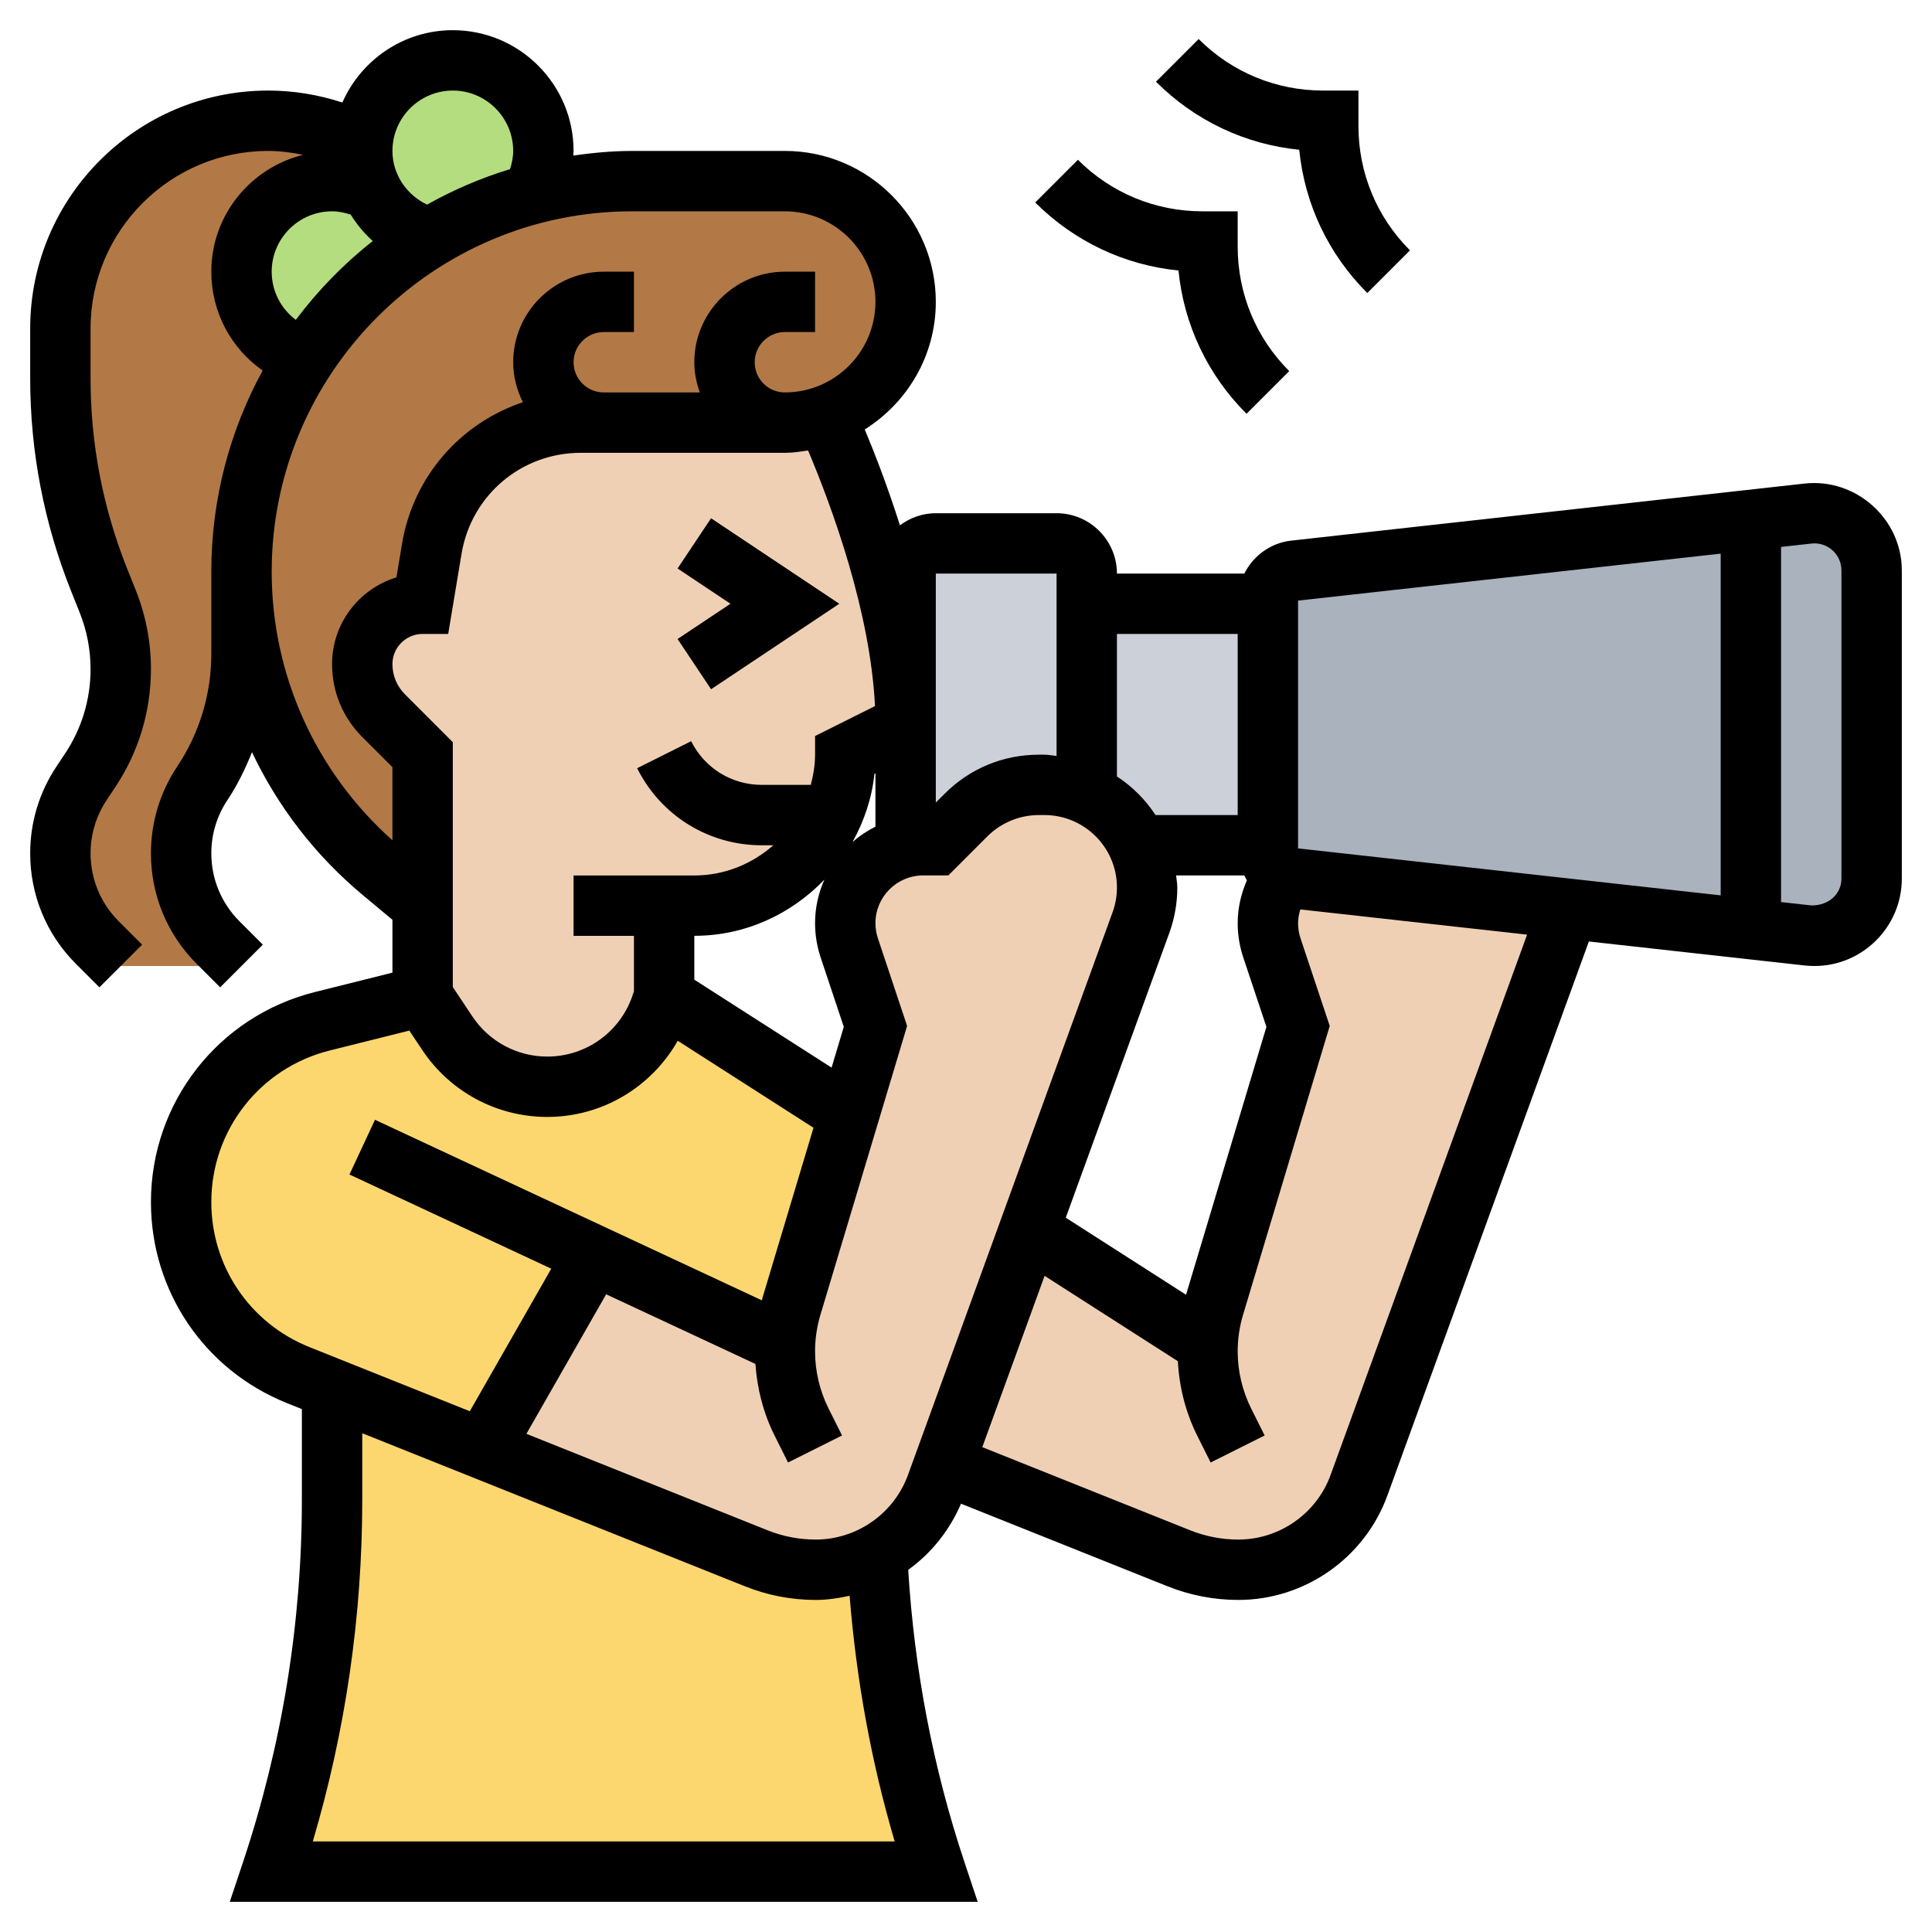
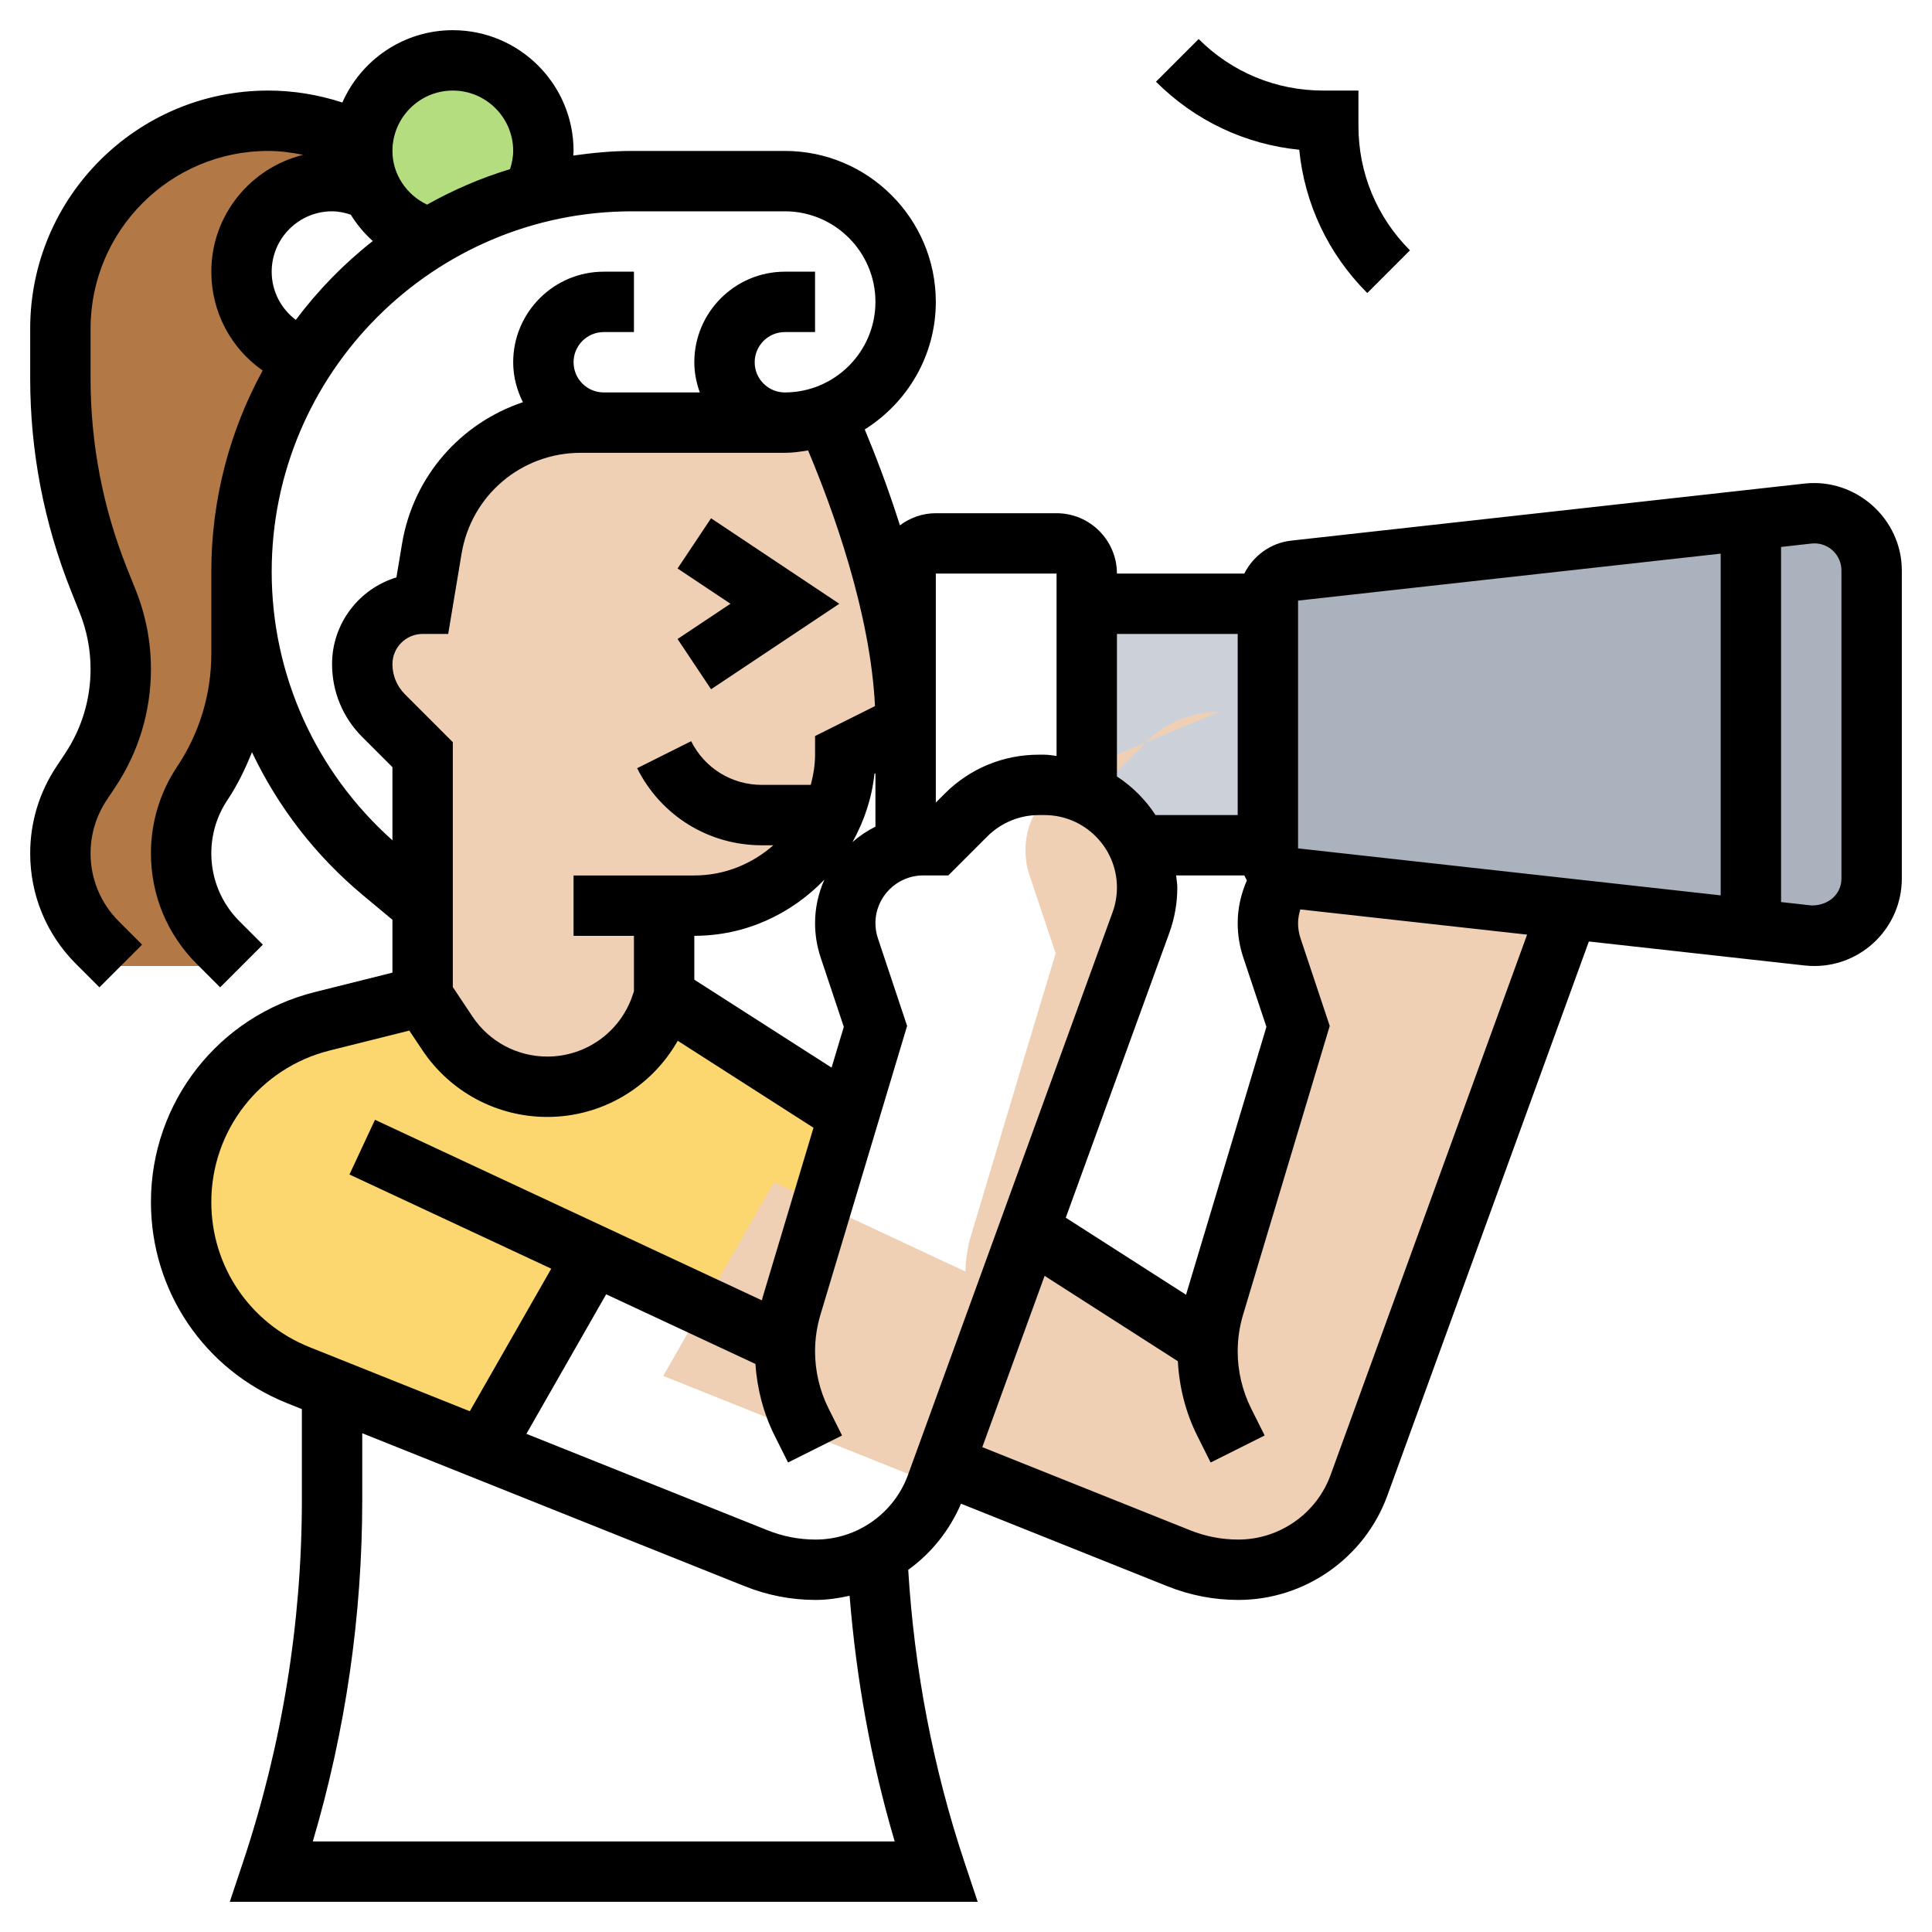
<svg xmlns="http://www.w3.org/2000/svg" id="_x33_0" enable-background="new 0 0 64 64" height="512" viewBox="0 0 64 64" width="512">
  <g>
    <g>
      <g>
        <path d="m62 18.9v10.2c0 1.05-.85 1.9-1.9 1.9-.06 0-.13 0-.2-.01l-7.97-.89-9.04-1c-.13-.02-.25-.05-.35-.11-.33-.17-.54-.51-.54-.89v-.1-8-.1c0-.51.38-.94.89-1l17.01-1.89c.07-.01.14-.01.2-.01 1.05 0 1.9.85 1.9 1.9z" fill="#aab2bd" />
      </g>
      <g>
        <path d="m42 20v8h-4.3-.01c-.16-.38-.4-.72-.69-1-.28-.29-.62-.53-1-.69v-.01-6.3z" fill="#ccd1d9" />
      </g>
      <g>
-         <path d="m36 20v6.3.01c-.42-.2-.9-.31-1.4-.31h-.19c-.9 0-1.77.36-2.41 1l-1 1h-.42c-.2 0-.39.02-.58.07v-4.07-5c0-.55.45-1 1-1h4c.55 0 1 .45 1 1z" fill="#ccd1d9" />
-       </g>
+         </g>
      <g>
-         <path d="m31 62h-22c1.32-3.97 2-8.14 2-12.32v-3.68l5 2 9.05 3.62c.63.25 1.3.38 1.97.38.73 0 1.42-.18 2.02-.51.17 3.57.83 7.11 1.96 10.51z" fill="#fcd770" />
-       </g>
+         </g>
      <g>
        <path d="m19.67 41.58-3.67 6.42-5-2-1.12-.45c-1.17-.47-2.14-1.27-2.82-2.27s-1.06-2.2-1.06-3.46c0-2.83 1.93-5.3 4.68-5.99l3.32-.83.82 1.23c.74 1.1 1.98 1.77 3.31 1.77.85 0 1.67-.28 2.33-.75.66-.48 1.18-1.16 1.45-1.97l.09-.28 6.12 3.92-1.9 6.35c-.13.41-.2.84-.21 1.27z" fill="#fcd770" />
      </g>
      <g>
        <path d="m11.06 4.35.96.32c-.01.11-.02.22-.02.33 0 .46.1.9.29 1.29-.39-.19-.83-.29-1.29-.29-1.66 0-3 1.34-3 3 0 1.35.88 2.48 2.1 2.87-1.33 2.03-2.1 4.46-2.1 7.07v2.72c0 1.53-.45 3.02-1.3 4.28v.01c-.46.68-.7 1.49-.7 2.32 0 1.11.44 2.17 1.23 2.96l.77.77h-4l-.77-.77c-.79-.79-1.23-1.85-1.23-2.96 0-.83.24-1.64.7-2.32l.28-.42c.67-1 1.02-2.17 1.02-3.36 0-.77-.15-1.54-.43-2.25l-.28-.7c-.85-2.13-1.29-4.4-1.29-6.69v-1.65c0-3.8 3.08-6.88 6.88-6.88.74 0 1.48.12 2.18.35z" fill="#b27946" />
      </g>
      <g>
-         <path d="m28.83 7.17c.72.73 1.17 1.73 1.17 2.83s-.45 2.1-1.17 2.83l-1.47.93c-.42.16-.88.24-1.36.24h-6-.76c-2.45 0-4.53 1.77-4.94 4.18l-.3 1.82c-.55 0-1.05.22-1.41.59-.37.36-.59.86-.59 1.41 0 .64.25 1.25.71 1.71l1.29 1.29v5l-1.34-1.12c-1.48-1.23-2.64-2.76-3.44-4.45-.79-1.7-1.22-3.57-1.22-5.49 0-2.61.77-5.04 2.1-7.07 1.05-1.61 2.45-2.97 4.1-3.98 1.05-.64 2.21-1.14 3.44-1.46 1.06-.28 2.16-.43 3.3-.43h5.06c1.1 0 2.1.45 2.83 1.17z" fill="#b27946" />
-       </g>
+         </g>
      <g>
        <path d="m18 5c0 .52-.13 1-.36 1.42v.01c-1.23.32-2.39.82-3.44 1.46-.84-.23-1.54-.82-1.91-1.6-.19-.39-.29-.83-.29-1.29 0-.11.01-.22.02-.33.16-1.5 1.43-2.67 2.98-2.67 1.66 0 3 1.34 3 3z" fill="#b4dd7f" />
      </g>
      <g>
-         <path d="m12.29 6.29c.37.78 1.07 1.37 1.91 1.6-1.65 1.01-3.05 2.37-4.1 3.98-1.22-.39-2.1-1.52-2.1-2.87 0-1.66 1.34-3 3-3 .46 0 .9.1 1.29.29z" fill="#b4dd7f" />
-       </g>
+         </g>
      <g>
        <path d="m40.01 44.54c.01-.43.08-.86.21-1.27l2.78-9.27-.87-2.6c-.09-.27-.13-.54-.13-.82 0-.6.2-1.15.54-1.58v-.01c.1.06.22.09.35.11l9.04 1c-.04.16-.08.31-.13.46l-6.78 18.64c-.3.84-.86 1.54-1.56 2.03s-1.54.77-2.44.77c-.67 0-1.34-.13-1.97-.38l-7.78-3.11 2.83-7.77z" fill="#f0d0b4" />
      </g>
      <g>
-         <path d="m34.6 26c.5 0 .98.11 1.4.31.38.16.72.4 1 .69.29.28.53.62.69 1 .2.42.31.9.31 1.4 0 .4-.07.79-.2 1.16l-3.7 10.18-2.83 7.77-.25.69c-.3.84-.86 1.54-1.56 2.03-.13.09-.27.18-.42.26-.6.33-1.29.51-2.02.51-.67 0-1.34-.13-1.97-.38l-9.05-3.62 3.67-6.42 6.34 2.96c.01-.43.08-.86.21-1.27l1.9-6.35.88-2.92-.87-2.6c-.09-.27-.13-.54-.13-.82 0-1.22.86-2.25 2-2.51.19-.05.38-.07.58-.07h.42l1-1c.64-.64 1.51-1 2.41-1z" fill="#f0d0b4" />
+         <path d="m34.6 26c.5 0 .98.11 1.4.31.38.16.72.4 1 .69.29.28.53.62.69 1 .2.42.31.9.31 1.4 0 .4-.07.79-.2 1.16l-3.7 10.18-2.83 7.77-.25.69l-9.05-3.62 3.67-6.42 6.34 2.96c.01-.43.08-.86.21-1.27l1.9-6.35.88-2.92-.87-2.6c-.09-.27-.13-.54-.13-.82 0-1.22.86-2.25 2-2.51.19-.05.38-.07.58-.07h.42l1-1c.64-.64 1.51-1 2.41-1z" fill="#f0d0b4" />
      </g>
      <g>
        <path d="m27.36 13.76c.79 1.78 2.64 6.32 2.64 10.24l-2 1c0 .71-.15 1.39-.42 2-.77 1.76-2.53 3-4.58 3h-1v3l-.09.28c-.27.81-.79 1.49-1.45 1.97-.66.47-1.48.75-2.33.75-1.33 0-2.57-.67-3.31-1.77l-.82-1.23v-3-5l-1.29-1.29c-.46-.46-.71-1.07-.71-1.71 0-.55.22-1.05.59-1.41.36-.37.86-.59 1.41-.59l.3-1.82c.41-2.41 2.49-4.18 4.94-4.18h.76 6c.48 0 .94-.08 1.36-.24z" fill="#f0d0b4" />
      </g>
    </g>
    <g>
      <path d="m22.445 18.832 1.752 1.168-1.752 1.168 1.11 1.664 4.248-2.832-4.248-2.832z" />
      <path d="m59.784 16.018-17.004 1.89c-.694.076-1.265.505-1.561 1.093h-4.219c0-1.103-.897-2-2-2h-4c-.447 0-.856.153-1.189.401-.392-1.239-.816-2.34-1.165-3.176 1.408-.886 2.354-2.443 2.354-4.226 0-2.757-2.243-5-5-5h-5.061c-.663 0-1.31.063-1.949.153.002-.051.01-.102.01-.153 0-2.206-1.794-4-4-4-1.635 0-3.039.988-3.659 2.396-.794-.26-1.62-.396-2.458-.396-4.347 0-7.883 3.536-7.883 7.883v1.65c0 2.429.458 4.803 1.359 7.057l.279.698c.24.601.362 1.233.362 1.878 0 1.002-.293 1.972-.85 2.805l-.28.421c-.569.853-.87 1.847-.87 2.875 0 1.385.539 2.687 1.519 3.666l.774.774 1.414-1.414-.774-.774c-.601-.602-.933-1.402-.933-2.252 0-.631.185-1.241.535-1.766l.28-.421c.775-1.162 1.185-2.516 1.185-3.914 0-.901-.17-1.782-.504-2.62l-.28-.698c-.807-2.018-1.216-4.142-1.216-6.315v-1.65c0-3.244 2.639-5.883 5.883-5.883.392 0 .778.052 1.159.129-1.742.432-3.042 1.997-3.042 3.871 0 1.337.652 2.541 1.701 3.274-1.083 1.981-1.701 4.252-1.701 6.665v2.723c0 1.331-.391 2.621-1.129 3.729-.57.854-.871 1.848-.871 2.876 0 1.385.539 2.687 1.519 3.666l.774.774 1.414-1.414-.774-.774c-.601-.602-.933-1.402-.933-2.252 0-.631.185-1.241.536-1.767.333-.499.59-1.034.811-1.582.855 1.8 2.094 3.418 3.669 4.731l.984.82v1.751l-2.566.642c-3.2.798-5.434 3.66-5.434 6.958 0 2.95 1.77 5.565 4.509 6.661l.491.197v2.998c0 4.089-.656 8.129-1.949 12.008l-.439 1.316h24.775l-.439-1.316c-1.044-3.132-1.66-6.387-1.862-9.681.761-.548 1.367-1.302 1.749-2.191l6.844 2.737c.749.299 1.537.451 2.342.451 2.201 0 4.184-1.39 4.937-3.457l6.675-18.355 7.152.795c.106.011.213.017.32.017 1.596 0 2.895-1.299 2.895-2.896v-10.208c0-1.705-1.514-3.062-3.216-2.878zm-16.784 3.878 14-1.556v11.32l-14-1.556zm-3.711 22.994-3.984-2.552 3.43-9.433c.176-.485.265-.991.265-1.505 0-.137-.028-.266-.04-.4h2.26c.028.055.052.112.084.164-.193.444-.304.919-.304 1.417 0 .384.062.765.184 1.133l.768 2.302zm1.711-21.89v6h-2.721c-.334-.51-.769-.945-1.279-1.279v-4.721zm-10-2h4v6.041c-.134-.013-.264-.041-.401-.041h-.19c-1.175 0-2.281.458-3.112 1.289l-.297.297v-1.968-.618zm-8 12c1.698 0 3.216-.724 4.309-1.861-.196.442-.309.928-.309 1.442 0 .384.062.765.184 1.133l.768 2.302-.405 1.35-4.547-2.913zm5.241-3.107c.38-.685.64-1.443.726-2.258l.033-.017v1.766c-.276.137-.529.308-.759.509zm.744-4.503-1.985.992v.618c0 .347-.058.678-.142 1h-1.622c-.998 0-1.895-.555-2.341-1.447l-1.789.895c.788 1.574 2.37 2.553 4.13 2.553h.382c-.703.615-1.612 1-2.618 1h-4v2h2v1.837l-.042.124c-.406 1.219-1.542 2.038-2.828 2.038-.999 0-1.926-.496-2.48-1.327l-.65-.976v-8.111l-1.585-1.586c-.268-.268-.415-.622-.415-1 0-.552.449-1 1-1h.847l.443-2.658c.323-1.937 1.982-3.342 3.946-3.342h6.764.001.003c.262 0 .514-.039.765-.078.804 1.909 2.063 5.347 2.216 8.468zm-13.985-20.39c1.103 0 2 .897 2 2 0 .207-.043.408-.104.603-.966.293-1.885.691-2.75 1.176-.681-.328-1.146-1.003-1.146-1.779 0-1.103.897-2 2-2zm-6 6c0-1.103.897-2 2-2 .215 0 .42.045.618.11.202.324.446.619.731.874-.961.755-1.816 1.634-2.55 2.612-.492-.37-.799-.951-.799-1.596zm0 9.939c0-6.583 5.356-11.939 11.939-11.939h5.061c1.654 0 3 1.346 3 3 0 1.652-1.346 2.999-3 3-.267 0-.518-.104-.707-.293-.189-.188-.293-.439-.293-.707 0-.552.449-1 1-1h1v-2h-1c-1.654 0-3 1.346-3 3 0 .347.069.682.182 1h-3.182c-.551 0-1-.448-1-1s.449-1 1-1h1v-2h-1c-1.654 0-3 1.346-3 3 0 .478.122.923.322 1.324-2.054.688-3.63 2.445-4.004 4.689l-.186 1.114c-1.233.374-2.132 1.52-2.132 2.873 0 .911.355 1.769 1 2.414l1 1v2.422c-2.54-2.265-4-5.478-4-8.897zm-2 20.881c0-2.379 1.611-4.442 3.919-5.02l2.64-.66.428.641c.925 1.39 2.474 2.219 4.143 2.219 1.818 0 3.449-.987 4.321-2.523l4.497 2.881-1.686 5.621c-.01.032-.013.065-.022.097l-12.818-5.982-.846 1.813 6.685 3.12-2.698 4.722-5.311-2.124c-1.976-.791-3.252-2.677-3.252-4.805zm22.638 21.18h-19.276c1.088-3.678 1.638-7.48 1.638-11.324v-2.198l12.68 5.071c.748.299 1.536.451 2.341.451.384 0 .758-.057 1.123-.138.222 2.757.71 5.485 1.494 8.138zm.44-12.141c-.465 1.281-1.694 2.141-3.057 2.141-.55 0-1.087-.104-1.599-.309l-7.984-3.193 2.642-4.623 4.944 2.307c.056.821.265 1.633.633 2.369l.448.896 1.789-.895-.448-.896c-.292-.584-.446-1.237-.446-1.889 0-.411.06-.819.178-1.214l2.871-9.568-.967-2.901c-.055-.164-.082-.333-.082-.503 0-.872.709-1.581 1.581-1.581h.833l1.297-1.297c.447-.447 1.066-.703 1.698-.703h.19c1.324 0 2.401 1.077 2.401 2.4 0 .28-.049.558-.145.821zm14 0c-.465 1.281-1.694 2.141-3.057 2.141-.55 0-1.087-.104-1.599-.309l-6.882-2.752 2.064-5.675 4.414 2.828c.045.852.257 1.696.638 2.459l.448.896 1.789-.895-.448-.896c-.291-.584-.445-1.237-.445-1.889 0-.411.06-.819.178-1.214l2.871-9.568-.967-2.901c-.055-.164-.082-.333-.082-.503 0-.158.031-.309.075-.455l7.512.835zm16.922-19.755c0 .49-.396.89-.982.89-.004 0-.008 0-.012 0l-1.006-.112v-11.764l1.006-.112.099-.006c.494 0 .895.401.895.896z" />
-       <path d="m41.293 13.707 1.414-1.414c-1.101-1.101-1.707-2.564-1.707-4.121v-1.172h-1.171c-1.557 0-3.021-.606-4.122-1.707l-1.414 1.414c1.292 1.291 2.954 2.075 4.746 2.254.178 1.793.963 3.456 2.254 4.746z" />
      <path d="m45.293 9.707 1.414-1.414c-1.101-1.101-1.707-2.564-1.707-4.121v-1.172h-1.171c-1.557 0-3.021-.606-4.122-1.707l-1.414 1.414c1.292 1.291 2.954 2.075 4.746 2.254.178 1.793.963 3.456 2.254 4.746z" />
    </g>
  </g>
</svg>